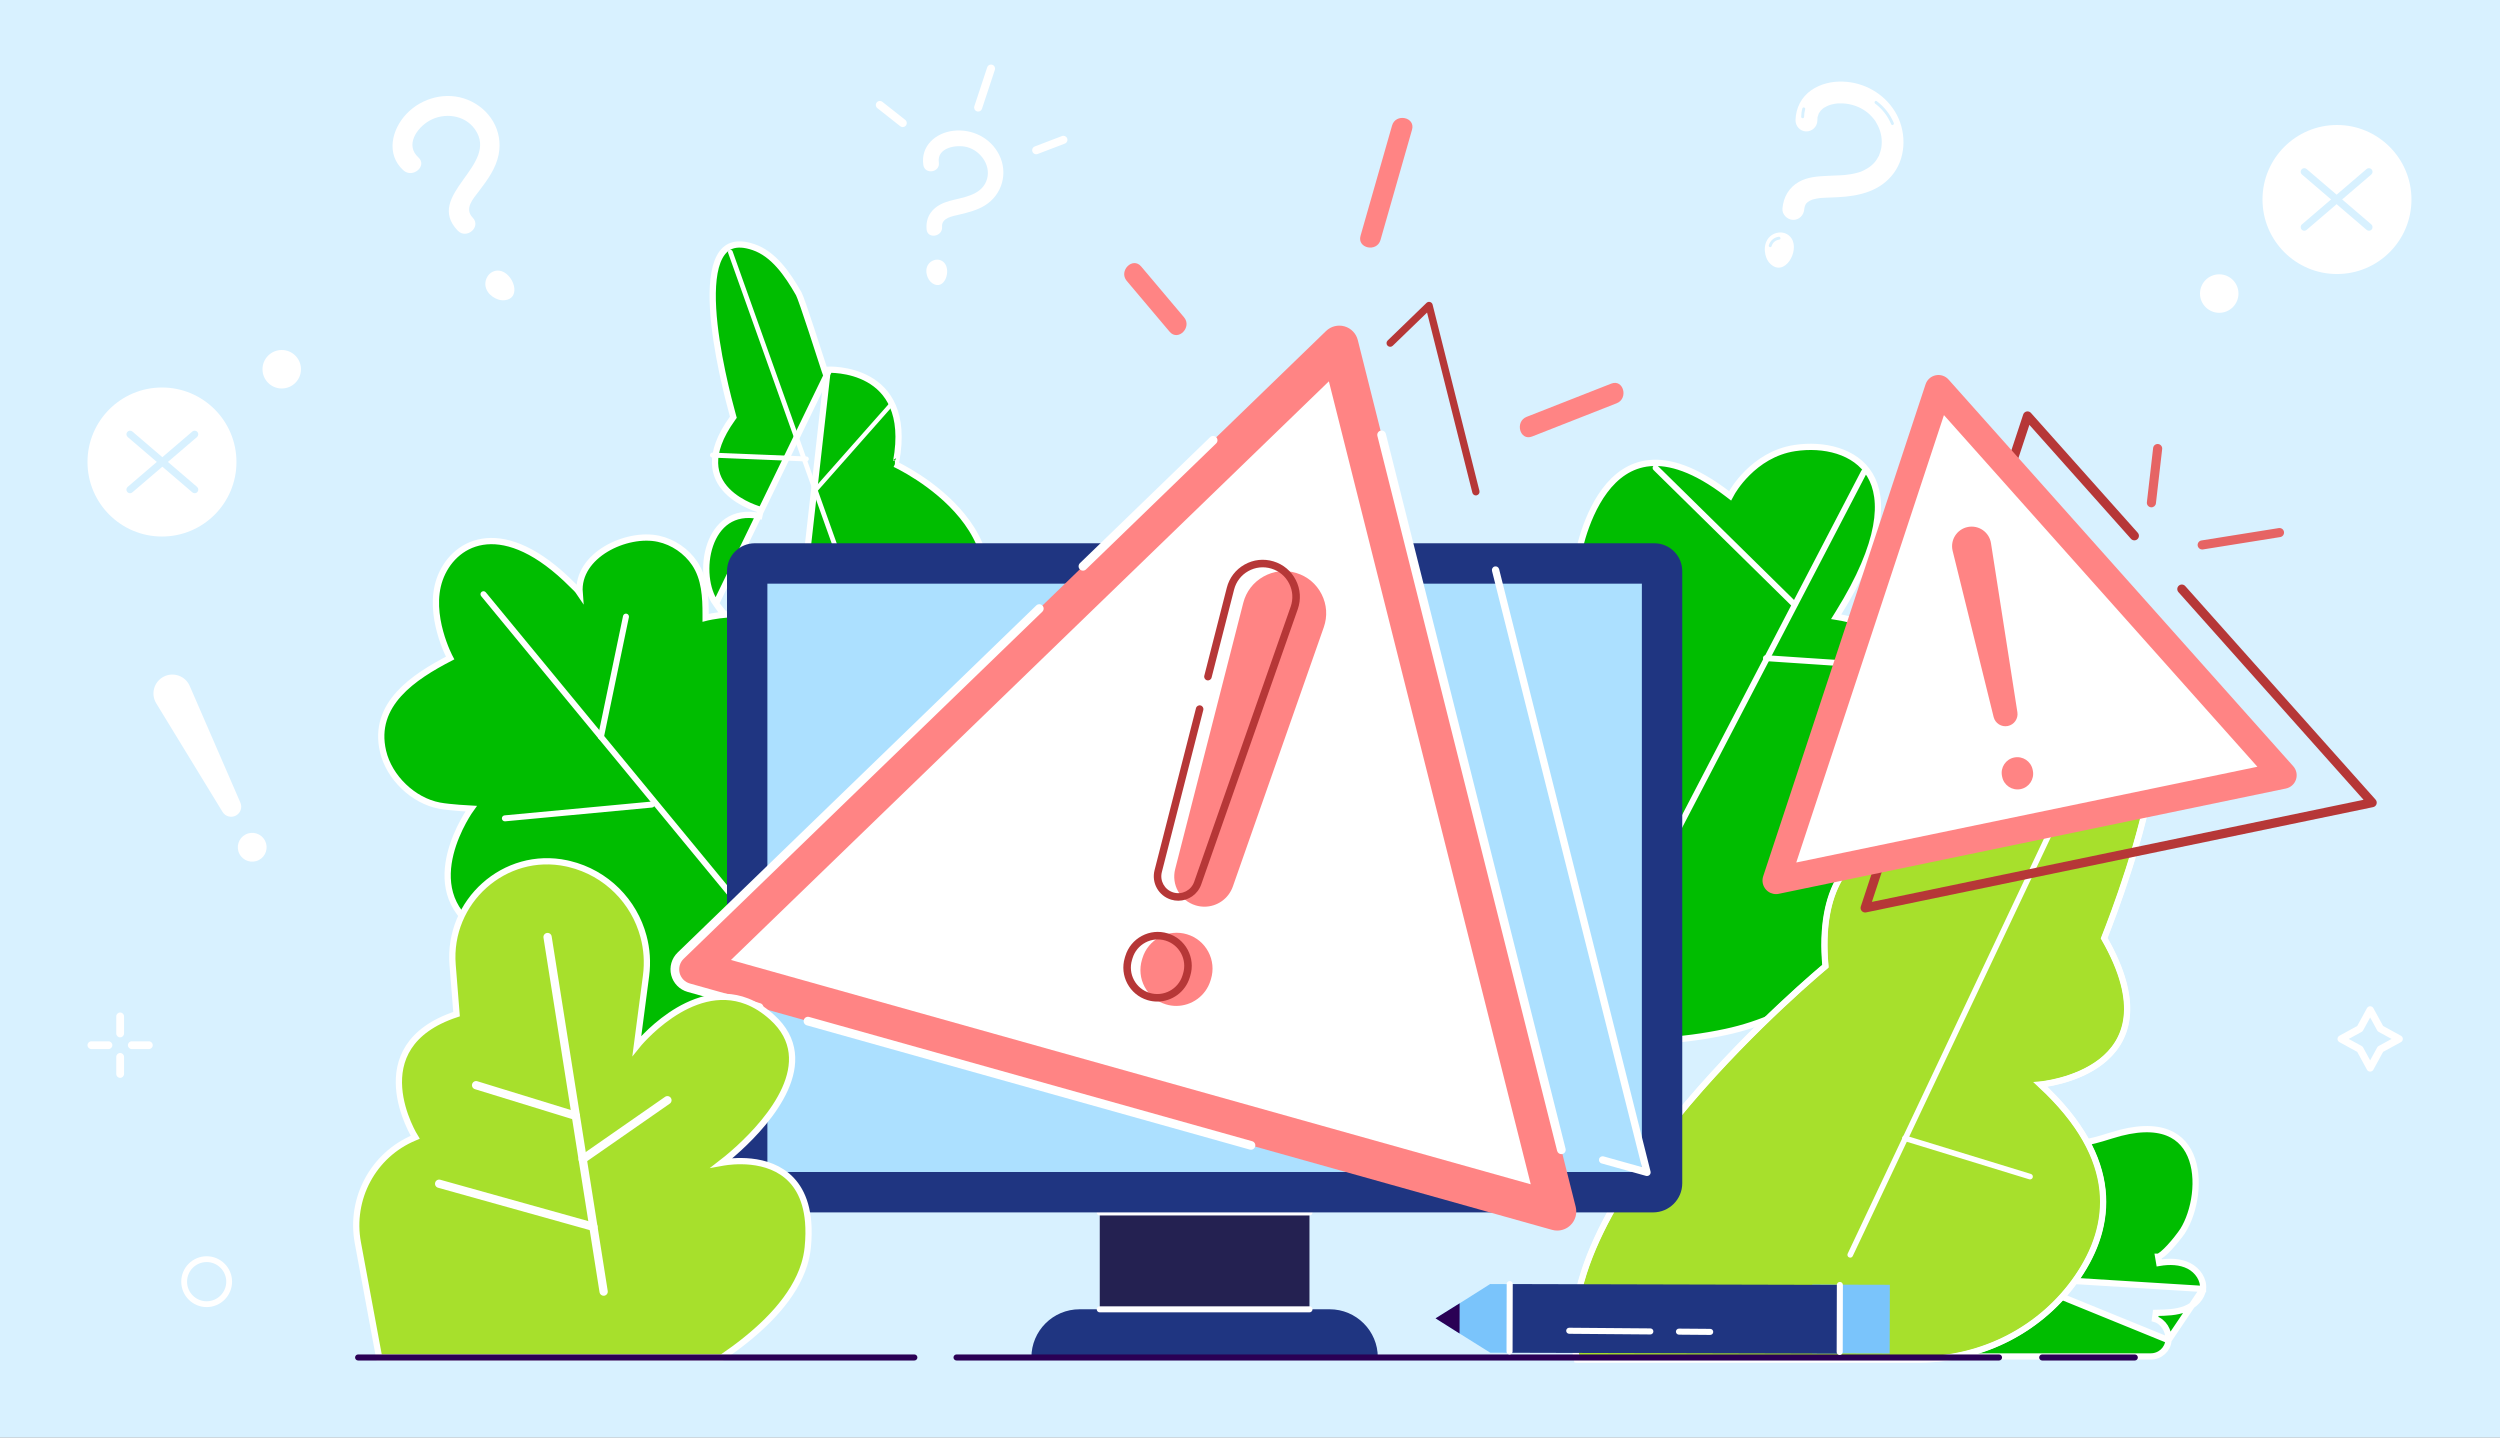
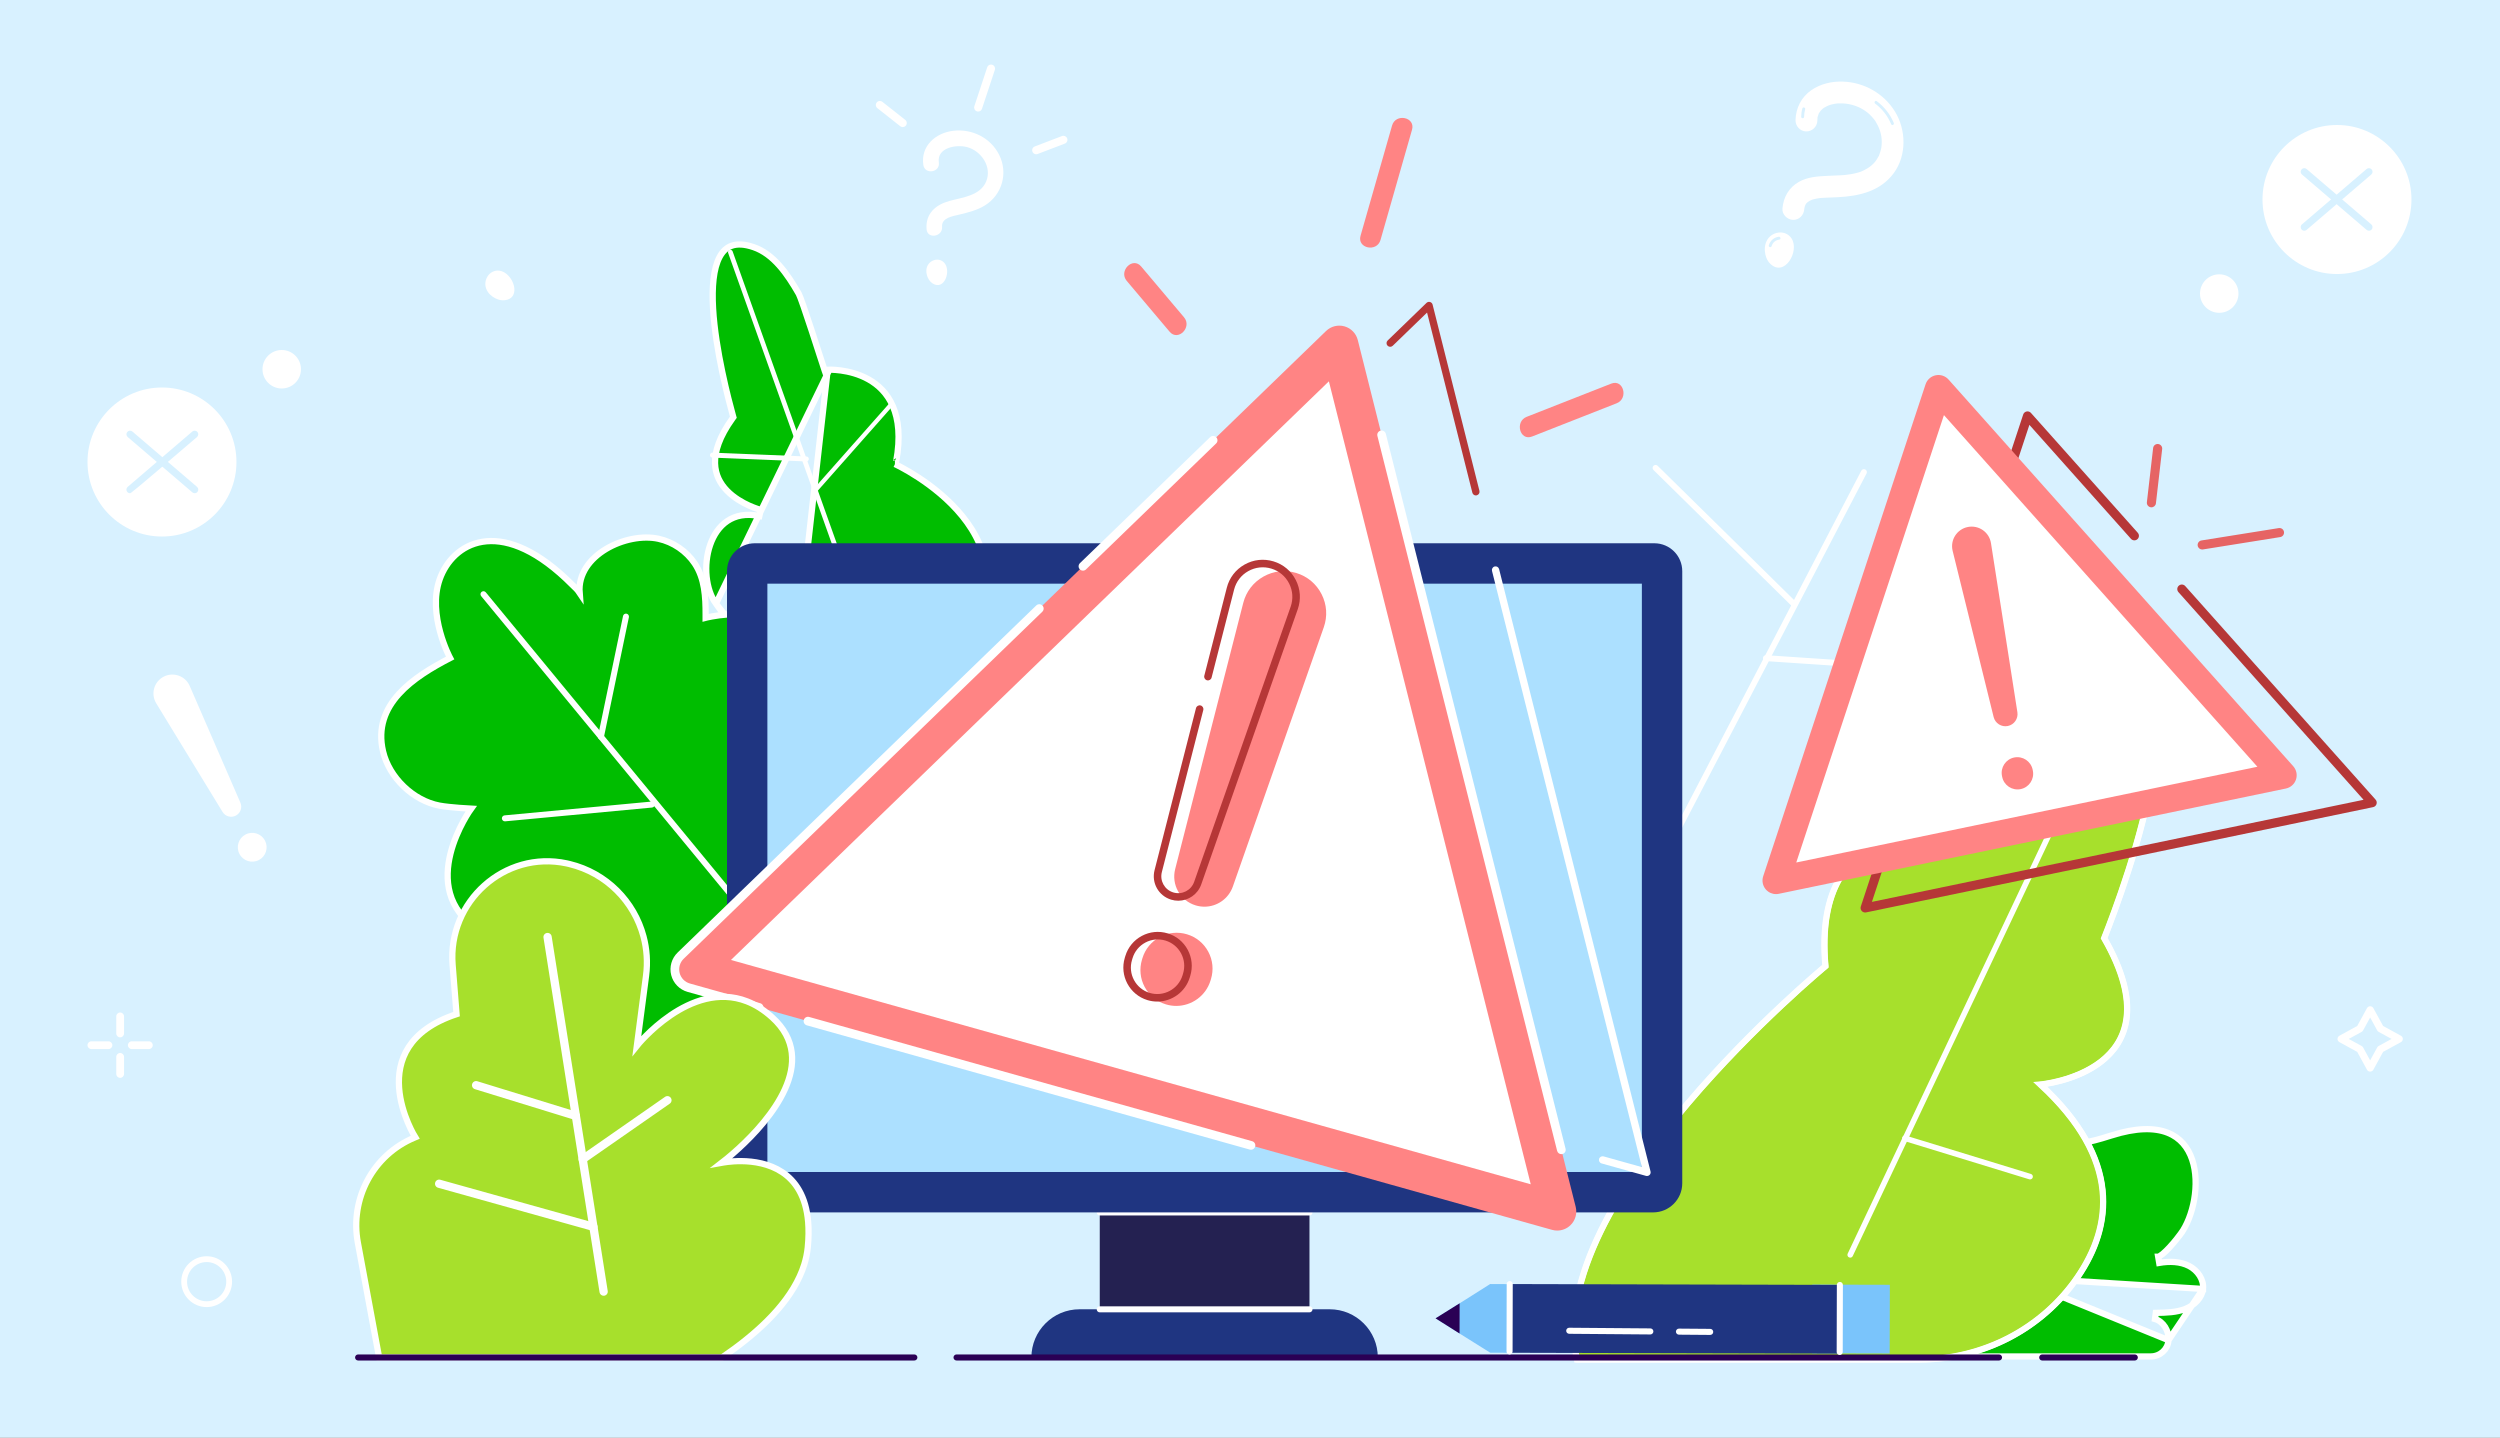
<svg xmlns="http://www.w3.org/2000/svg" width="400" height="230" viewBox="0 0 400 230" fill="none">
  <rect x="0" y="0" width="400" height="230" fill="#808080" stroke="none" />
  <g clip-path="url(#clip0_6015_34885)">
    <rect width="400" height="230" fill="#D8F1FF" />
-     <path d="M236.406 116.557L237.167 116.604L236.907 115.887L236.907 115.887L236.906 115.884L236.901 115.869L236.88 115.81C236.861 115.757 236.834 115.678 236.799 115.574C236.73 115.366 236.631 115.06 236.513 114.671C236.279 113.893 235.971 112.782 235.682 111.457C235.103 108.803 234.604 105.317 234.898 101.935C235.191 98.551 236.271 95.336 238.787 93.133C241.297 90.936 245.331 89.664 251.718 90.371L252.199 90.424L252.268 89.945L252.268 89.944L252.268 89.944L252.268 89.941L252.27 89.928L252.278 89.873C252.286 89.825 252.298 89.751 252.314 89.656C252.347 89.465 252.398 89.185 252.471 88.833C252.616 88.129 252.847 87.14 253.189 86.003C253.874 83.72 254.997 80.871 256.746 78.526C258.492 76.186 260.832 74.385 263.964 74.096C267.107 73.804 271.163 75.024 276.359 78.988L276.822 79.341L277.101 78.83L277.101 78.83L277.101 78.83L277.101 78.83L277.102 78.828L277.108 78.817C277.114 78.807 277.123 78.791 277.135 78.769C277.16 78.727 277.198 78.662 277.25 78.578C277.353 78.411 277.51 78.168 277.719 77.873C278.139 77.28 278.771 76.478 279.615 75.644C281.304 73.974 283.819 72.197 287.163 71.691C291.751 70.997 296.876 72.128 299.189 75.999C301.501 79.867 301.186 86.767 294.176 98.05L293.783 98.683L294.518 98.807L294.518 98.807L294.518 98.807L294.52 98.808L294.528 98.809L294.563 98.815C294.595 98.821 294.643 98.83 294.706 98.842C294.831 98.867 295.016 98.904 295.25 98.957C295.719 99.061 296.384 99.226 297.165 99.461C298.73 99.934 300.741 100.69 302.563 101.823C304.389 102.958 305.985 104.446 306.785 106.367C307.577 108.269 307.621 110.672 306.204 113.717C304.903 116.51 301.313 119.36 296.069 121.368L294.901 121.816L296.055 122.297L296.055 122.297L296.056 122.297L296.06 122.299L296.076 122.305C296.091 122.312 296.114 122.321 296.143 122.335C296.203 122.361 296.292 122.4 296.407 122.452C296.636 122.557 296.967 122.713 297.372 122.918C298.181 123.328 299.28 123.931 300.437 124.704C302.775 126.264 305.259 128.453 306.184 131.065L306.655 130.899L306.184 131.066C306.792 132.781 306.681 135.452 305.75 138.632C304.826 141.793 303.11 145.389 300.601 148.914C295.583 155.963 287.419 162.691 276.128 165.11C261.747 168.191 247.915 166.106 237.663 163.241C232.54 161.81 228.318 160.185 225.378 158.919C223.908 158.286 222.76 157.743 221.98 157.359C221.59 157.167 221.293 157.015 221.093 156.911C221.009 156.867 220.942 156.832 220.893 156.806C220.887 156.796 220.879 156.786 220.871 156.775C220.813 156.693 220.727 156.571 220.616 156.411C220.394 156.092 220.074 155.624 219.684 155.028C218.902 153.835 217.839 152.134 216.712 150.102C214.455 146.03 211.962 140.662 210.956 135.41C209.95 130.153 210.453 125.125 214.023 121.579C217.612 118.016 224.432 115.813 236.406 116.557Z" fill="#00BD00" stroke="white" />
    <path d="M268.479 132.988C268.433 132.979 268.386 132.964 268.341 132.941C268.109 132.82 268.019 132.534 268.14 132.301L297.805 75.318C297.926 75.085 298.212 74.995 298.445 75.116C298.678 75.237 298.767 75.523 298.647 75.756L268.981 132.739C268.884 132.927 268.678 133.022 268.479 132.988Z" fill="white" />
    <path d="M287.021 97.187C286.93 97.172 286.842 97.129 286.771 97.058L264.56 75.203C264.373 75.02 264.37 74.719 264.554 74.532C264.739 74.346 265.039 74.343 265.225 74.527L287.437 96.382C287.623 96.566 287.627 96.866 287.442 97.053C287.326 97.168 287.17 97.213 287.021 97.187Z" fill="white" />
    <path d="M282.467 105.769C282.231 105.728 282.058 105.514 282.075 105.271C282.093 105.01 282.319 104.812 282.581 104.829L313.558 106.927C313.819 106.944 314.017 107.17 314 107.432C313.982 107.693 313.757 107.891 313.495 107.874L282.517 105.776C282.5 105.774 282.482 105.773 282.467 105.769Z" fill="white" />
    <path d="M126.541 111.512L126.814 111.931L127.087 112.35C127.086 112.35 127.086 112.35 127.086 112.35C121.616 115.909 119.256 119.744 118.686 123.439C118.112 127.152 119.329 130.828 121.224 134.086C126.437 143.05 135.974 147.444 145.6 145.497C149.737 144.66 154.437 142.849 159.282 139.316L159.282 139.316C162.958 136.637 164.38 133.273 164.472 129.712C164.565 126.123 163.304 122.307 161.544 118.786C159.788 115.271 157.557 112.093 155.76 109.789C154.863 108.638 154.076 107.708 153.514 107.066C153.233 106.745 153.009 106.497 152.855 106.329C152.778 106.245 152.719 106.182 152.679 106.139L152.634 106.092L152.623 106.08L152.621 106.077L152.62 106.077L152.982 105.732L152.62 106.077L152.315 105.757L152.595 105.415C156.641 100.474 158.034 96.087 157.91 92.301C157.785 88.509 156.135 85.245 153.956 82.561C151.776 79.876 149.084 77.796 146.927 76.385C145.851 75.68 144.912 75.144 144.243 74.786C143.909 74.607 143.643 74.472 143.461 74.382C143.37 74.337 143.301 74.304 143.254 74.282L143.202 74.257L143.19 74.251L143.187 74.25L143.187 74.25L143.186 74.25C143.186 74.25 143.187 74.25 143.394 73.795C146.2 58.397 132.432 59.154 132.432 59.154L126.541 111.512ZM126.541 111.512C126.664 111.432 126.78 111.439 126.82 111.444C126.862 111.449 126.883 111.46 126.873 111.456C126.855 111.448 126.805 111.42 126.716 111.357C126.545 111.236 126.307 111.036 126.014 110.771C125.434 110.244 124.688 109.504 123.933 108.727C122.424 107.178 120.9 105.515 120.628 105.215L120.628 105.215C119.47 103.94 118.489 102.513 117.526 101.031C117.315 100.707 117.105 100.38 116.894 100.051C116.146 98.887 115.386 97.704 114.553 96.581L126.541 111.512ZM132.459 59.654L132.459 59.654L114.553 96.581C113.75 95.499 113.232 93.964 113.062 92.273C112.892 90.586 113.071 88.782 113.625 87.183C114.179 85.584 115.096 84.218 116.38 83.359C117.653 82.506 119.336 82.12 121.498 82.558L121.719 81.592C121.721 81.583 121.721 81.583 121.721 81.583L121.721 81.583L121.72 81.583L121.715 81.582L121.69 81.575C121.668 81.569 121.633 81.559 121.588 81.546C121.498 81.52 121.364 81.479 121.196 81.423C120.858 81.31 120.384 81.136 119.84 80.89C118.747 80.395 117.4 79.624 116.32 78.509C115.247 77.4 114.447 75.963 114.404 74.109C114.361 72.246 115.081 69.889 117.196 66.948L117.336 66.754L117.272 66.523C116.569 63.98 114.475 56.074 114.091 49.344C113.899 45.959 114.147 42.978 115.136 41.118C115.62 40.206 116.267 39.593 117.109 39.306C117.959 39.016 119.083 39.035 120.564 39.54L120.564 39.54C123.759 40.629 125.955 43.783 127.797 46.993C127.843 47.074 127.94 47.298 128.084 47.677C128.222 48.041 128.392 48.514 128.582 49.063C128.963 50.16 129.425 51.548 129.886 52.953C130.313 54.257 130.74 55.577 131.099 56.686C131.51 57.956 131.831 58.948 131.959 59.318L132.083 59.674L132.459 59.654ZM120.726 39.067L120.726 39.067L120.726 39.067Z" fill="#00BD00" stroke="white" />
    <path d="M135.844 93.969C135.686 93.969 135.54 93.873 135.486 93.719L116.502 40.466C116.433 40.272 116.537 40.058 116.736 39.99C116.934 39.922 117.151 40.024 117.22 40.22L136.204 93.472C136.273 93.667 136.169 93.881 135.97 93.949C135.929 93.962 135.886 93.969 135.844 93.969Z" fill="white" />
    <path d="M130.625 78.589C130.544 78.589 130.463 78.56 130.397 78.502C130.255 78.376 130.242 78.159 130.367 78.016L142.341 64.476C142.467 64.333 142.684 64.32 142.827 64.445C142.97 64.572 142.982 64.789 142.857 64.932L130.883 78.472C130.815 78.549 130.721 78.589 130.625 78.589Z" fill="white" />
    <path d="M129.015 73.83C129.009 73.83 129.003 73.83 128.999 73.83L113.971 73.216C113.752 73.207 113.582 73.023 113.59 72.803C113.599 72.584 113.786 72.416 114.003 72.422L129.031 73.036C129.25 73.044 129.42 73.229 129.41 73.448C129.402 73.662 129.226 73.83 129.015 73.83Z" fill="white" />
    <path d="M125.14 170.662C123.849 172.547 120.471 172.292 118.507 172.579C115.235 173.054 112.08 173.954 108.754 174.125C101.447 174.501 90.016 172.299 88.291 163.72C87.154 158.066 90.612 152.667 94.01 148.484C94.01 148.484 81.455 151.931 76.61 148.822C66.156 142.115 75.382 129.389 75.382 129.389C75.382 129.389 71.989 129.213 70.314 128.898C66.112 128.108 62.266 124.399 61.29 120.23C59.516 112.662 66.226 108.289 72.017 105.284C72.017 105.284 68.32 98.398 70.36 92.661C72.403 86.916 79.81 82.496 90.559 92.59C90.918 92.927 91.279 93.278 91.644 93.647C92.074 94.036 92.407 94.37 92.741 94.87C92.255 88.8 100.282 85.09 105.361 86.205C107.698 86.717 109.825 88.171 111.156 90.157C112.768 92.562 112.904 95.548 112.9 98.352C112.9 98.516 112.899 98.682 112.899 98.847C112.899 98.847 136.207 92.726 139.714 118.324C143.218 143.923 125.147 170.65 125.14 170.662Z" fill="#00BD00" stroke="white" stroke-miterlimit="10" />
    <path d="M126.079 154.699C125.941 154.699 125.803 154.639 125.708 154.524L76.985 95.38C76.816 95.176 76.845 94.873 77.05 94.704C77.254 94.534 77.558 94.564 77.726 94.769L126.449 153.912C126.618 154.117 126.589 154.419 126.384 154.589C126.295 154.664 126.187 154.699 126.079 154.699Z" fill="white" />
    <path d="M96.148 118.369C96.115 118.369 96.083 118.366 96.05 118.359C95.79 118.305 95.624 118.05 95.678 117.791L99.685 98.562C99.739 98.302 99.992 98.136 100.252 98.19C100.512 98.244 100.678 98.499 100.624 98.758L96.618 117.987C96.571 118.214 96.37 118.369 96.148 118.369Z" fill="white" />
    <path d="M80.78 131.414C80.535 131.414 80.326 131.227 80.303 130.979C80.278 130.715 80.472 130.481 80.736 130.457L104.237 128.252C104.5 128.229 104.734 128.421 104.759 128.685C104.783 128.949 104.589 129.183 104.326 129.208L80.825 131.413C80.809 131.413 80.794 131.414 80.78 131.414Z" fill="white" />
    <path d="M116.546 160.926C116.525 160.926 116.505 160.925 116.485 160.922C116.269 160.889 116.12 160.687 116.153 160.47L119.994 135.22C120.028 135.003 120.23 134.854 120.446 134.887C120.663 134.921 120.811 135.123 120.778 135.339L116.937 160.59C116.908 160.786 116.738 160.926 116.546 160.926Z" fill="white" />
    <path d="M206.904 216.079H178.573C177.13 216.079 175.961 215.767 175.961 215.382V193.984H209.516V215.382C209.516 215.767 208.346 216.079 206.904 216.079Z" fill="#242151" />
    <path d="M220.451 217.194H165.023C165.023 212.936 168.474 209.484 172.729 209.484H212.747C217.002 209.484 220.451 212.936 220.451 217.194Z" fill="#1F3581" />
    <path d="M209.517 209.978H175.961C175.693 209.978 175.477 209.76 175.477 209.493C175.477 209.226 175.694 209.008 175.961 209.008H209.517C209.785 209.008 210.002 209.226 210.002 209.493C210.002 209.76 209.784 209.978 209.517 209.978Z" fill="white" />
    <path d="M209.517 194.478H175.961C175.693 194.478 175.477 194.26 175.477 193.993C175.477 193.724 175.694 193.508 175.961 193.508H209.517C209.785 193.508 210.002 193.726 210.002 193.993C210.002 194.26 209.784 194.478 209.517 194.478Z" fill="white" />
    <path d="M33.065 209.134C30.823 209.134 29 207.31 29 205.067C29 202.824 30.823 201 33.065 201C35.307 201 37.13 202.824 37.13 205.067C37.13 207.31 35.307 209.134 33.065 209.134ZM33.065 201.93C31.335 201.93 29.929 203.338 29.929 205.067C29.929 206.796 31.337 208.204 33.065 208.204C34.795 208.204 36.201 206.796 36.201 205.067C36.201 203.338 34.794 201.93 33.065 201.93Z" fill="white" />
    <path d="M379.227 171.458C379.012 171.458 378.817 171.341 378.715 171.154L377.155 168.301L374.303 166.741C374.117 166.639 374 166.441 374 166.229C374 166.015 374.117 165.819 374.303 165.717L377.155 164.157L378.715 161.304C378.817 161.117 379.014 161 379.227 161C379.441 161 379.636 161.117 379.738 161.304L381.298 164.157L384.15 165.717C384.337 165.819 384.453 166.017 384.453 166.229C384.453 166.443 384.337 166.639 384.15 166.741L381.298 168.301L379.738 171.154C379.636 171.341 379.441 171.458 379.227 171.458ZM375.799 166.229L377.864 167.358C377.962 167.412 378.043 167.492 378.096 167.59L379.224 169.656L380.353 167.59C380.406 167.492 380.487 167.412 380.585 167.358L382.65 166.229L380.585 165.1C380.487 165.047 380.406 164.966 380.353 164.868L379.224 162.802L378.096 164.868C378.043 164.966 377.962 165.047 377.864 165.1L375.799 166.229Z" fill="white" />
    <path d="M19.224 165.979C18.88 165.979 18.602 165.701 18.602 165.357V162.622C18.602 162.278 18.88 162 19.224 162C19.568 162 19.846 162.278 19.846 162.622V165.357C19.846 165.701 19.568 165.979 19.224 165.979Z" fill="white" />
    <path d="M19.224 172.456C18.88 172.456 18.602 172.178 18.602 171.833V169.099C18.602 168.755 18.88 168.477 19.224 168.477C19.568 168.477 19.846 168.755 19.846 169.099V171.833C19.846 172.178 19.568 172.456 19.224 172.456Z" fill="white" />
    <path d="M23.82 167.854H21.087C20.743 167.854 20.465 167.576 20.465 167.232C20.465 166.888 20.743 166.609 21.087 166.609H23.82C24.164 166.609 24.442 166.888 24.442 167.232C24.442 167.576 24.164 167.854 23.82 167.854Z" fill="white" />
    <path d="M17.355 167.854H14.622C14.278 167.854 14 167.576 14 167.232C14 166.888 14.278 166.609 14.622 166.609H17.355C17.699 166.609 17.977 166.888 17.977 167.232C17.977 167.576 17.699 167.854 17.355 167.854Z" fill="white" />
    <path d="M373.917 43.844C380.498 43.844 385.833 38.507 385.833 31.922C385.833 25.338 380.498 20 373.917 20C367.335 20 362 25.338 362 31.922C362 38.507 367.335 43.844 373.917 43.844Z" fill="white" />
    <path d="M379.029 36.915C378.897 36.915 378.764 36.869 378.654 36.777L368.312 27.922C368.069 27.715 368.04 27.351 368.248 27.108C368.456 26.866 368.82 26.838 369.062 27.045L379.404 35.899C379.647 36.107 379.676 36.471 379.468 36.713C379.354 36.846 379.191 36.915 379.029 36.915Z" fill="#D8F1FF" />
    <path d="M368.687 36.916C368.524 36.916 368.362 36.848 368.248 36.714C368.04 36.471 368.069 36.107 368.312 35.9L378.654 27.045C378.897 26.837 379.26 26.866 379.468 27.109C379.676 27.351 379.647 27.715 379.404 27.923L369.062 36.777C368.954 36.87 368.82 36.916 368.687 36.916Z" fill="#D8F1FF" />
    <path d="M355.078 50.05C356.778 50.05 358.156 48.671 358.156 46.97C358.156 45.269 356.778 43.891 355.078 43.891C353.378 43.891 352 45.269 352 46.97C352 48.671 353.378 50.05 355.078 50.05Z" fill="white" />
    <path d="M25.917 85.844C32.498 85.844 37.834 80.507 37.834 73.922C37.834 67.338 32.498 62 25.917 62C19.335 62 14 67.338 14 73.922C14 80.507 19.335 85.844 25.917 85.844Z" fill="white" />
-     <path d="M20.804 78.916C20.641 78.916 20.479 78.848 20.365 78.714C20.158 78.471 20.186 78.107 20.429 77.9L30.771 69.045C31.014 68.837 31.377 68.866 31.585 69.109C31.793 69.351 31.764 69.715 31.522 69.923L21.179 78.777C21.071 78.87 20.937 78.916 20.804 78.916Z" fill="#D8F1FF" />
+     <path d="M20.804 78.916C20.641 78.916 20.479 78.848 20.365 78.714C20.158 78.471 20.186 78.107 20.429 77.9L30.771 69.045C31.014 68.837 31.377 68.866 31.585 69.109C31.793 69.351 31.764 69.715 31.522 69.923C21.071 78.87 20.937 78.916 20.804 78.916Z" fill="#D8F1FF" />
    <path d="M31.15 78.915C31.017 78.915 30.884 78.869 30.775 78.777L20.432 69.922C20.19 69.715 20.162 69.351 20.369 69.108C20.576 68.866 20.94 68.838 21.183 69.045L31.525 77.899C31.767 78.107 31.795 78.471 31.588 78.713C31.474 78.847 31.311 78.915 31.15 78.915Z" fill="#D8F1FF" />
    <path d="M45.078 62.159C46.778 62.159 48.156 60.78 48.156 59.079C48.156 57.379 46.778 56 45.078 56C43.378 56 42 57.379 42 59.079C42 60.78 43.378 62.159 45.078 62.159Z" fill="white" />
    <path d="M290.772 19.35C290.776 19.174 290.789 19.002 290.803 18.826C290.839 18.346 290.687 19.077 290.844 18.642C290.896 18.495 290.94 18.344 290.992 18.197C291.14 17.769 290.797 18.437 291.058 18.078C291.145 17.96 291.222 17.831 291.305 17.711C291.491 17.442 291.347 17.672 291.296 17.72C291.402 17.618 291.503 17.514 291.614 17.417C291.688 17.354 291.765 17.292 291.843 17.233C291.677 17.344 291.678 17.346 291.846 17.237C292.112 17.09 292.373 16.949 292.655 16.831C292.307 16.977 292.775 16.796 292.819 16.783C292.919 16.753 293.02 16.726 293.121 16.702C293.428 16.628 293.742 16.57 294.057 16.539C293.685 16.576 294.212 16.539 294.247 16.539C294.466 16.534 294.686 16.537 294.905 16.549C296.023 16.607 297.181 16.963 298.079 17.513C298.367 17.689 298.64 17.884 298.906 18.093C298.633 17.88 299.054 18.226 299.07 18.242C299.192 18.358 299.312 18.479 299.427 18.602C299.621 18.81 299.798 19.029 299.97 19.254C300.287 19.672 299.845 18.994 300.101 19.456C300.214 19.659 300.335 19.855 300.439 20.062C300.997 21.176 301.215 22.339 300.999 23.728C301.045 23.431 300.979 23.804 300.961 23.875C300.927 24.018 300.888 24.16 300.845 24.3C300.793 24.47 300.727 24.632 300.669 24.8C300.496 25.297 300.831 24.56 300.571 25.018C300.158 25.745 299.968 26.011 299.402 26.495C298.95 26.882 298.523 27.106 297.829 27.428C297.526 27.569 297.701 27.483 297.778 27.455C297.621 27.512 297.461 27.56 297.301 27.607C296.927 27.715 296.547 27.799 296.163 27.865C295.832 27.922 295.499 27.966 295.165 28.001C295.443 27.971 295.158 28.002 295.111 28.005C294.942 28.017 294.772 28.03 294.603 28.04C293.863 28.085 293.121 28.104 292.381 28.138C290.832 28.208 289.221 28.312 287.837 29.091C286.22 30 285.349 31.543 285.191 33.372C285.11 34.311 285.962 35.144 286.87 35.179C287.851 35.216 288.595 34.441 288.677 33.5C288.687 33.393 288.771 33.002 288.695 33.284C288.742 33.109 288.815 32.938 288.859 32.764C288.907 32.574 288.84 32.821 288.818 32.853C288.859 32.796 288.89 32.728 288.929 32.668C288.967 32.609 289.015 32.554 289.049 32.493C288.981 32.614 288.879 32.654 289.029 32.52C289.131 32.429 289.244 32.339 289.342 32.242C289.126 32.457 289.357 32.233 289.509 32.152C289.637 32.082 289.768 32.026 289.901 31.965C290.078 31.884 289.854 31.98 289.829 31.989C289.925 31.957 290.021 31.927 290.117 31.9C290.443 31.809 290.777 31.745 291.112 31.701C291.191 31.69 291.271 31.68 291.35 31.672C291.315 31.675 291.099 31.693 291.309 31.68C291.509 31.667 291.708 31.654 291.908 31.644C292.65 31.605 293.392 31.586 294.134 31.548C297.531 31.372 300.905 30.572 303.025 27.668C305.084 24.847 304.995 20.765 303.193 17.846C301.407 14.948 298.257 13.168 294.856 13.056C293.084 12.996 291.268 13.415 289.803 14.434C288.213 15.542 287.33 17.289 287.284 19.221C287.261 20.163 288.011 20.993 288.962 21.029C289.898 21.064 290.748 20.295 290.772 19.35Z" fill="white" />
    <path d="M300.024 16.576C301.173 17.439 302.036 18.559 302.594 19.884C302.709 20.16 303.121 19.944 303.006 19.669C302.417 18.27 301.489 17.095 300.277 16.185C300.038 16.005 299.786 16.396 300.024 16.576Z" fill="#D8F1FF" />
    <path d="M288.654 18.699C288.661 18.286 288.712 17.884 288.825 17.487C288.907 17.2 288.464 17.058 288.382 17.347C288.256 17.783 288.196 18.23 288.188 18.683C288.185 18.981 288.65 18.999 288.654 18.699Z" fill="#D8F1FF" />
    <path d="M282.481 39.03C282.381 39.39 282.345 39.784 282.38 40.195C282.442 40.916 282.697 41.666 283.226 42.187C285.502 44.427 287.967 40.218 286.657 38.164C286.201 37.449 285.388 37.115 284.609 37.207C283.504 37.336 282.755 38.056 282.481 39.03Z" fill="white" />
    <path d="M284.595 37.879C283.82 37.989 283.238 38.501 283.011 39.248C282.924 39.534 283.366 39.675 283.454 39.388C283.637 38.788 284.08 38.42 284.699 38.333C284.995 38.29 284.891 37.836 284.595 37.879Z" fill="#D8F1FF" />
-     <path d="M66.933 25.175C64.815 23.247 66.635 20.506 68.678 19.327C71.046 17.959 74.342 18.354 75.983 20.677C80.037 26.42 67.778 31.201 73.236 36.899C74.644 38.37 77.048 36.303 75.636 34.829C74.226 33.356 75.711 31.804 76.684 30.516C78.026 28.741 79.343 26.954 79.783 24.725C80.531 20.922 78.357 17.394 74.825 15.963C71.455 14.596 67.494 15.621 65.025 18.233C62.665 20.73 61.724 24.686 64.535 27.246C66.026 28.605 68.438 26.546 66.933 25.175Z" fill="white" />
    <path d="M78.076 46.733C78.269 47.012 78.525 47.265 78.834 47.478C79.375 47.852 80.048 48.107 80.72 48.038C83.606 47.737 82.085 43.576 79.888 43.305C79.123 43.211 78.419 43.589 78.032 44.187C77.481 45.036 77.551 45.979 78.076 46.733Z" fill="white" />
    <path d="M37.728 130.5C36.977 130.891 36.052 130.632 35.609 129.91L24.998 112.535C24.083 111.039 24.629 109.08 26.185 108.271C27.741 107.463 29.656 108.143 30.355 109.752L38.464 128.427C38.801 129.204 38.479 130.109 37.728 130.5Z" fill="white" />
    <path d="M42.399 134.499C42.986 135.629 42.546 137.02 41.417 137.607C40.288 138.194 38.897 137.754 38.31 136.624C37.723 135.494 38.163 134.102 39.292 133.516C40.421 132.929 41.813 133.369 42.399 134.499Z" fill="white" />
    <path d="M150.215 25.992C149.864 23.623 153.008 23.073 154.737 23.538C157.019 24.15 158.757 26.719 157.785 29.042C156.824 31.341 153.957 31.578 151.875 32.162C149.638 32.79 148.054 34.224 148.253 36.687C148.383 38.297 150.863 37.892 150.732 36.285C150.616 34.84 152.438 34.592 153.495 34.334C154.907 33.991 156.331 33.645 157.579 32.873C160.345 31.158 161.331 27.691 159.863 24.768C158.495 22.043 155.528 20.572 152.529 20.925C149.685 21.26 147.286 23.369 147.734 26.394C147.971 27.992 150.452 27.595 150.215 25.992Z" fill="white" />
    <path d="M148.218 43.208C148.198 43.476 148.229 43.759 148.311 44.046C148.457 44.547 148.743 45.04 149.191 45.334C151.115 46.595 152.261 43.274 151.047 42.007C150.624 41.566 150.002 41.446 149.465 41.62C148.702 41.866 148.274 42.481 148.218 43.208Z" fill="white" />
    <path d="M144.365 20.327C144.249 20.314 144.135 20.271 144.036 20.192L140.379 17.305C140.099 17.085 140.051 16.678 140.272 16.398C140.493 16.118 140.899 16.07 141.179 16.291L144.837 19.179C145.117 19.399 145.165 19.805 144.943 20.086C144.8 20.267 144.58 20.351 144.365 20.327Z" fill="white" />
    <path d="M165.276 23.647C165.347 23.553 165.443 23.477 165.561 23.433L169.914 21.769C170.247 21.642 170.621 21.809 170.747 22.142C170.875 22.475 170.707 22.849 170.375 22.976L166.021 24.639C165.689 24.767 165.315 24.599 165.188 24.266C165.105 24.052 165.146 23.819 165.276 23.647Z" fill="white" />
    <path d="M156.437 17.845C156.392 17.84 156.347 17.831 156.303 17.816C155.965 17.704 155.781 17.339 155.893 17L157.952 10.775C158.064 10.437 158.428 10.253 158.767 10.365C159.105 10.477 159.289 10.842 159.177 11.18L157.118 17.406C157.022 17.7 156.733 17.877 156.437 17.845Z" fill="white" />
    <path d="M352.481 206.23L352.481 206.229C352.648 204.771 351.644 203.268 350.234 202.547C348.827 201.828 347.126 201.781 345.472 202.062C345.472 202.062 345.472 202.062 345.472 202.062L345.305 201.076C345.305 201.076 345.306 201.076 345.307 201.076C345.431 201.054 345.681 200.924 346.047 200.621C346.392 200.337 346.775 199.957 347.154 199.546C347.911 198.724 348.615 197.819 348.915 197.412L349.318 197.708L348.915 197.412C349.891 196.089 350.685 194.104 351.064 191.938C351.442 189.773 351.395 187.478 350.741 185.534C350.091 183.603 348.848 182.031 346.817 181.234C344.769 180.431 341.841 180.385 337.769 181.69C335.641 182.371 334.313 182.688 333.507 182.795C333.454 182.802 333.404 182.808 333.354 182.814L333.268 182.985L332.96 182.841C332.871 182.842 332.79 182.839 332.715 182.832C332.712 182.838 332.708 182.843 332.705 182.849C332.577 183.082 332.479 183.491 332.369 184.051C332.354 184.127 332.339 184.205 332.324 184.285C332.233 184.754 332.132 185.279 331.986 185.742C331.82 186.268 331.559 186.845 331.067 187.163C330.401 187.593 329.94 188.202 329.612 188.96C329.563 189.074 329.523 189.213 329.476 189.392C329.47 189.415 329.464 189.439 329.457 189.463C329.418 189.616 329.372 189.794 329.313 189.964C329.175 190.361 328.925 190.839 328.348 191.053C327.849 191.238 327.255 191.231 326.768 191.223C326.746 191.223 326.725 191.222 326.703 191.222C326.198 191.214 325.782 191.207 325.441 191.294L325.441 191.294C324.722 191.479 323.996 191.839 323.429 192.251C322.611 192.847 322.284 193.651 322.357 194.686C322.385 195.097 322.503 195.553 322.666 196.061C322.743 196.301 322.828 196.546 322.916 196.799L322.928 196.835C323.02 197.098 323.114 197.37 323.201 197.643C323.539 198.71 323.812 199.94 323.28 201.064C322.788 202.105 322.439 203.215 322.233 204.351L352.481 206.23ZM352.481 206.23C352.323 207.64 351.122 208.843 349.676 209.418C348.225 209.993 346.609 210.032 344.927 210.06L344.796 211.041C346.134 211.428 347.057 212.937 346.961 214.414L346.96 214.43V214.434M352.481 206.23L346.96 214.434M346.96 214.434C346.96 214.437 346.96 214.44 346.959 214.444C346.959 214.447 346.959 214.451 346.959 214.456C346.849 215.906 345.611 217.029 344.137 217.029H313.937C313.664 216.811 313.594 216.632 313.584 216.499C313.57 216.325 313.644 216.077 313.901 215.729C314.422 215.024 315.45 214.222 316.676 213.294C316.749 213.239 316.821 213.184 316.895 213.128C318.032 212.268 319.281 211.324 320.253 210.326C321.276 209.275 322.096 208.062 322.054 206.721C322.031 205.949 322.087 205.158 322.233 204.351L346.96 214.434Z" fill="#00BD00" stroke="white" />
    <path d="M307.14 217.527H252.313C246.647 192.072 292.071 154.591 292.071 154.591C289.81 129.213 312.217 134.022 312.217 134.022C310.932 133.748 319.907 116.663 320.962 115.256C324.451 110.613 328.674 105.892 334.399 104.925C355.268 101.406 339.736 142.336 336.668 150.111C348.958 171.544 326.475 173.522 326.475 173.522C339.483 185.539 337.957 196.232 332.429 204.32C326.74 212.645 317.222 217.527 307.14 217.527Z" fill="#A7E02C" stroke="white" stroke-miterlimit="10" />
    <path d="M307.144 217.979H252.317C252.107 217.979 251.925 217.832 251.88 217.627C250.565 211.718 251.863 204.698 255.737 196.76C258.816 190.449 263.524 183.541 269.73 176.225C279.552 164.647 290.104 155.663 291.61 154.399C290.941 146.421 292.637 140.577 296.653 137.023C301.914 132.366 309.436 133.118 311.677 133.47C311.82 132.58 312.573 130.373 315.563 124.368C317.581 120.314 320.033 115.756 320.609 114.988C324.095 110.351 328.45 105.478 334.33 104.485C338.265 103.821 341.219 104.666 343.104 106.995C346.165 110.775 346.368 118.411 343.707 129.689C341.787 137.83 338.821 145.88 337.17 150.078C340.976 156.79 341.792 162.327 339.595 166.535C336.796 171.899 330.008 173.449 327.478 173.847C333.108 179.246 336.262 184.794 336.855 190.349C337.363 195.115 336 199.901 332.805 204.575C327.068 212.968 317.476 217.979 307.144 217.979ZM252.681 217.081H307.144C317.179 217.081 326.496 212.217 332.066 204.068C338.954 193.992 336.972 183.827 326.177 173.854C326.046 173.734 326 173.547 326.056 173.379C326.113 173.21 326.265 173.092 326.442 173.075C326.534 173.066 335.635 172.192 338.804 166.113C340.867 162.154 340.021 156.847 336.288 150.335C336.221 150.216 336.21 150.073 336.26 149.947C339.371 142.063 349.006 115.707 342.409 107.561C340.741 105.502 338.075 104.764 334.482 105.369C328.914 106.309 324.707 111.032 321.329 115.526C320.857 116.157 318.575 120.345 316.452 124.601C313.583 130.351 312.564 133.061 312.547 133.708C312.649 133.811 312.699 133.963 312.666 134.116C312.616 134.352 312.387 134.504 312.151 134.464C312.146 134.463 312.139 134.463 312.133 134.461C312.042 134.442 303.017 132.587 297.247 137.697C293.421 141.087 291.834 146.758 292.529 154.551C292.542 154.699 292.482 154.844 292.367 154.937C292.253 155.03 280.911 164.434 270.411 176.813C264.255 184.072 259.59 190.915 256.545 197.156C252.836 204.749 251.538 211.448 252.681 217.081Z" fill="white" />
    <path d="M296.035 201.224C295.971 201.224 295.905 201.21 295.843 201.181C295.619 201.074 295.523 200.807 295.63 200.582L340.575 105.554C340.68 105.33 340.949 105.234 341.173 105.34C341.397 105.447 341.493 105.715 341.386 105.939L296.441 200.967C296.365 201.129 296.203 201.224 296.035 201.224Z" fill="white" />
    <path d="M324.808 188.709C324.765 188.709 324.721 188.702 324.677 188.69L304.654 182.552C304.416 182.48 304.283 182.228 304.356 181.99C304.428 181.752 304.68 181.619 304.918 181.692L324.941 187.83C325.179 187.902 325.312 188.154 325.239 188.392C325.179 188.585 325.001 188.709 324.808 188.709Z" fill="white" />
    <path d="M265.933 91.392V190.754H119.551V91.392C119.551 90.711 120.105 90.156 120.786 90.156H264.696C265.377 90.156 265.933 90.711 265.933 91.392Z" fill="#ACE0FF" />
    <path d="M225.865 86.922H120.785C118.319 86.922 116.32 88.921 116.32 91.389V189.318C116.32 191.895 118.408 193.984 120.984 193.984H264.497C267.073 193.984 269.161 191.895 269.161 189.318V91.39C269.161 88.923 267.163 86.923 264.694 86.923H225.865V86.922ZM262.699 187.52H122.781V93.385H262.699V187.52Z" fill="#1F3581" />
    <path d="M236.142 79.271C235.881 79.271 235.642 79.093 235.575 78.827L228.33 50.009L222.837 55.324C222.604 55.55 222.234 55.542 222.008 55.311C221.783 55.078 221.79 54.707 222.022 54.482L228.242 48.462C228.393 48.317 228.61 48.261 228.81 48.32C229.011 48.377 229.166 48.538 229.217 48.739L236.71 78.539C236.789 78.853 236.598 79.171 236.284 79.25C236.238 79.265 236.19 79.271 236.142 79.271Z" fill="#B63737" />
    <path d="M263.519 188.165C263.467 188.165 263.413 188.157 263.361 188.142L256.258 186.15C255.946 186.063 255.766 185.739 255.852 185.429C255.941 185.116 256.264 184.936 256.573 185.022L262.704 186.741L238.721 91.346C238.642 91.032 238.833 90.714 239.146 90.635C239.46 90.556 239.778 90.747 239.857 91.061L264.087 187.436C264.138 187.639 264.076 187.852 263.927 187.999C263.817 188.106 263.67 188.165 263.519 188.165Z" fill="white" />
    <path d="M111.02 155.091L214.289 55.148L249.156 193.837L111.02 155.091Z" fill="white" />
    <path d="M249.157 196.89C248.882 196.89 248.606 196.853 248.334 196.777L110.197 158.031C109.146 157.737 108.333 156.902 108.066 155.843C107.798 154.784 108.116 153.664 108.902 152.904L212.171 52.959C212.953 52.202 214.079 51.92 215.125 52.219C216.172 52.517 216.979 53.351 217.245 54.407L252.112 193.095C252.377 194.15 252.062 195.265 251.282 196.023C250.706 196.589 249.94 196.89 249.157 196.89ZM116.954 153.595L244.92 189.488L212.62 61.011L116.954 153.595Z" fill="#FF8484" />
    <path d="M249.815 184.664C249.503 184.664 249.22 184.454 249.14 184.137L220.383 69.749C220.289 69.376 220.516 68.998 220.889 68.904C221.261 68.811 221.64 69.037 221.734 69.41L250.491 183.798C250.586 184.171 250.359 184.549 249.985 184.643C249.929 184.657 249.872 184.664 249.815 184.664ZM200.159 183.961C200.096 183.961 200.033 183.952 199.97 183.935L129.088 164.054C128.717 163.949 128.501 163.566 128.605 163.195C128.71 162.825 129.094 162.608 129.464 162.713L200.347 182.594C200.717 182.699 200.933 183.083 200.829 183.453C200.742 183.759 200.462 183.961 200.159 183.961ZM121.456 161.887C121.394 161.887 121.331 161.878 121.268 161.862L110.01 158.704C108.723 158.343 107.718 157.314 107.391 156.016C107.063 154.72 107.457 153.337 108.418 152.406L165.803 96.871C166.079 96.603 166.521 96.611 166.788 96.887C167.056 97.163 167.048 97.606 166.772 97.873L109.386 153.407C108.782 153.991 108.535 154.86 108.741 155.674C108.947 156.488 109.577 157.135 110.384 157.362L121.643 160.519C122.013 160.623 122.23 161.007 122.125 161.378C122.04 161.685 121.761 161.887 121.456 161.887ZM173.272 91.305C173.09 91.305 172.907 91.233 172.772 91.092C172.504 90.816 172.512 90.374 172.788 90.107L193.616 69.949C193.892 69.682 194.332 69.689 194.601 69.966C194.868 70.242 194.861 70.684 194.584 70.951L173.757 91.109C173.621 91.24 173.446 91.305 173.272 91.305Z" fill="white" />
    <path d="M189.441 50.763C187.156 48.054 184.87 45.346 182.586 42.637C181.231 41.03 178.933 43.348 180.28 44.944C182.565 47.654 184.851 50.361 187.135 53.07C188.49 54.679 190.788 52.359 189.441 50.763Z" fill="#FF8484" />
    <path d="M220.88 38.398C222.561 32.518 224.243 26.637 225.924 20.757C226.504 18.733 223.306 18.074 222.731 20.083C221.78 23.411 220.608 27.504 217.687 37.724C217.108 39.746 220.305 40.407 220.88 38.398Z" fill="#FF8484" />
    <path d="M245.133 69.841C249.645 68.068 254.156 66.297 258.667 64.524C260.599 63.766 259.758 60.608 257.8 61.378C253.288 63.15 248.777 64.922 244.266 66.694C242.333 67.453 243.175 70.61 245.133 69.841Z" fill="#FF8484" />
    <path d="M191.802 143.227C190.206 142.743 189.273 141.088 189.687 139.472L200.58 96.885C201.289 94.112 204.167 92.49 206.905 93.319C209.644 94.147 211.139 97.094 210.191 99.796L195.642 141.276C195.091 142.85 193.398 143.71 191.802 143.227ZM187.036 159.067C184.912 158.423 183.71 156.178 184.353 154.051L184.423 153.818C185.067 151.693 187.31 150.491 189.436 151.135C191.56 151.778 192.762 154.023 192.119 156.15L192.049 156.383C191.405 158.508 189.162 159.71 187.036 159.067Z" fill="#FF8484" />
    <path d="M188.199 160.946C187.649 160.946 187.093 160.867 186.542 160.699C185.076 160.256 183.871 159.267 183.15 157.917C182.428 156.567 182.274 155.015 182.717 153.55L182.787 153.317C183.231 151.85 184.219 150.645 185.568 149.922C186.918 149.2 188.469 149.046 189.933 149.491C191.398 149.934 192.602 150.923 193.325 152.273C194.048 153.623 194.201 155.175 193.758 156.64L193.686 156.875C192.938 159.346 190.657 160.946 188.199 160.946ZM188.269 152.667C187.894 152.667 187.522 152.76 187.182 152.942C186.639 153.233 186.24 153.719 186.062 154.309L185.992 154.542C185.813 155.133 185.876 155.757 186.165 156.303C186.457 156.846 186.942 157.245 187.531 157.423C188.75 157.79 190.041 157.1 190.41 155.881L190.481 155.647C190.66 155.057 190.598 154.433 190.307 153.889C190.015 153.345 189.53 152.947 188.941 152.769C188.72 152.7 188.493 152.667 188.269 152.667ZM192.713 145.07C192.247 145.07 191.774 145.003 191.307 144.861C188.827 144.11 187.388 141.554 188.03 139.044L198.923 96.457C199.383 94.659 200.526 93.167 202.143 92.256C203.76 91.345 205.627 91.138 207.402 91.676C209.177 92.214 210.618 93.422 211.457 95.077C212.297 96.732 212.421 98.608 211.806 100.359L197.257 141.84C196.561 143.821 194.71 145.07 192.713 145.07ZM192.298 141.583C193.019 141.801 193.779 141.414 194.028 140.703L208.577 99.223C208.879 98.361 208.817 97.438 208.405 96.624C207.992 95.81 207.284 95.216 206.411 94.951C205.536 94.687 204.618 94.789 203.822 95.237C203.027 95.685 202.464 96.419 202.239 97.304L191.346 139.891C191.157 140.621 191.577 141.365 192.298 141.583Z" fill="#FF8484" />
    <path d="M185.163 160.251C184.643 160.251 184.115 160.176 183.592 160.018C180.726 159.15 179.1 156.111 179.968 153.244L180.053 152.963C180.474 151.574 181.408 150.431 182.688 149.747C183.967 149.062 185.436 148.917 186.824 149.338C188.213 149.759 189.355 150.694 190.038 151.974C190.723 153.254 190.868 154.724 190.447 156.113L190.362 156.393C189.653 158.737 187.493 160.251 185.163 160.251ZM183.94 158.864C186.17 159.54 188.533 158.274 189.208 156.042L189.293 155.762C189.62 154.68 189.507 153.538 188.975 152.542C188.442 151.546 187.554 150.818 186.475 150.491C185.394 150.164 184.252 150.278 183.256 150.809C182.261 151.342 181.534 152.231 181.207 153.311L181.122 153.592C180.445 155.823 181.711 158.189 183.94 158.864ZM188.522 144.115C188.144 144.115 187.762 144.06 187.383 143.945C185.375 143.337 184.209 141.267 184.728 139.233L191.359 113.306C191.441 112.984 191.77 112.788 192.092 112.872C192.415 112.954 192.609 113.282 192.527 113.605L185.896 139.532C185.536 140.939 186.342 142.37 187.73 142.791C189.119 143.212 190.583 142.468 191.064 141.099L206.505 97.073C206.937 95.843 206.85 94.525 206.261 93.364C205.671 92.202 204.659 91.353 203.412 90.975C202.166 90.598 200.854 90.743 199.718 91.382C198.583 92.021 197.78 93.069 197.456 94.333L193.855 108.412C193.773 108.735 193.445 108.929 193.122 108.847C192.8 108.764 192.606 108.436 192.688 108.113L196.289 94.034C196.693 92.45 197.701 91.135 199.126 90.332C200.551 89.528 202.197 89.348 203.762 89.821C205.326 90.294 206.595 91.359 207.335 92.817C208.076 94.276 208.185 95.928 207.643 97.472L192.201 141.499C191.639 143.104 190.14 144.115 188.522 144.115Z" fill="#B63737" />
    <path d="M298.421 145.999C298.215 145.999 298.017 145.912 297.876 145.755C297.703 145.561 297.646 145.288 297.729 145.041L323.711 66.322C323.791 66.074 323.999 65.889 324.255 65.836C324.511 65.782 324.774 65.87 324.947 66.064L342.043 85.243C342.311 85.544 342.285 86.004 341.985 86.272C341.685 86.54 341.224 86.515 340.956 86.214L324.701 67.978L299.507 144.3L378.168 127.967L348.549 94.74C348.281 94.439 348.307 93.979 348.608 93.711C348.908 93.443 349.368 93.469 349.636 93.769L380.094 127.94C380.268 128.134 380.324 128.407 380.242 128.654C380.161 128.902 379.954 129.087 379.698 129.141L298.567 145.987C298.518 145.994 298.469 145.999 298.421 145.999Z" fill="#B63737" />
    <path d="M310.146 62.172L337.722 93.108L365.295 124.044L324.731 132.467L284.164 140.891L297.155 101.532L310.146 62.172Z" fill="white" />
    <path d="M284.168 143.056C283.556 143.056 282.966 142.796 282.55 142.331C282.035 141.752 281.867 140.943 282.109 140.207L308.091 61.489C308.335 60.753 308.951 60.202 309.708 60.046C310.467 59.888 311.252 60.147 311.767 60.726L366.918 122.596C367.433 123.175 367.601 123.984 367.359 124.72C367.115 125.455 366.499 126.006 365.742 126.163L284.609 143.009C284.461 143.042 284.313 143.056 284.168 143.056ZM311.03 66.415L287.402 138L361.183 122.681L311.03 66.415Z" fill="#FF8484" />
    <path d="M321.248 116.162C320.23 116.366 319.23 115.732 318.982 114.724L312.424 88.141C311.997 86.409 313.099 84.671 314.847 84.32C316.595 83.968 318.283 85.145 318.557 86.907L322.783 113.961C322.943 114.985 322.266 115.955 321.248 116.162ZM323.295 126.259C321.938 126.532 320.62 125.653 320.347 124.297L320.317 124.148C320.044 122.791 320.923 121.471 322.278 121.198C323.635 120.925 324.953 121.805 325.226 123.16L325.256 123.309C325.529 124.665 324.651 125.986 323.295 126.259Z" fill="#FF8484" />
    <path d="M344.226 81.172C344.198 81.172 344.169 81.171 344.141 81.167C343.741 81.121 343.455 80.76 343.501 80.36L344.5 71.685C344.547 71.284 344.904 70.998 345.307 71.044C345.707 71.09 345.994 71.451 345.948 71.851L344.948 80.526C344.906 80.897 344.591 81.172 344.226 81.172Z" fill="#E66464" />
    <path d="M352.35 87.922C351.998 87.922 351.689 87.666 351.63 87.307C351.567 86.911 351.838 86.536 352.235 86.472L364.602 84.494C365.001 84.43 365.373 84.701 365.437 85.098C365.5 85.495 365.229 85.87 364.833 85.933L352.465 87.912C352.427 87.919 352.388 87.922 352.35 87.922Z" fill="#E66464" />
    <path d="M319.844 217.681H153.043C152.775 217.681 152.559 217.463 152.559 217.196C152.559 216.929 152.777 216.711 153.043 216.711H319.844C320.113 216.711 320.329 216.929 320.329 217.196C320.329 217.463 320.113 217.681 319.844 217.681Z" fill="#2A0055" />
    <path d="M341.571 217.681H326.751C326.482 217.681 326.266 217.463 326.266 217.196C326.266 216.929 326.484 216.711 326.751 216.711H341.571C341.839 216.711 342.056 216.929 342.056 217.196C342.056 217.463 341.838 217.681 341.571 217.681Z" fill="#2A0055" />
    <path d="M129.242 199.583C129.15 200.513 128.959 201.425 128.682 202.316C128.482 202.96 128.239 203.594 127.951 204.215C125.61 209.349 120.559 213.769 115.518 217.193H60.66L57.257 198.839C55.954 191.806 59.697 184.775 66.298 182.026C66.346 182.005 66.391 181.988 66.439 181.967C66.439 181.967 57.349 167.456 73.047 162.263L72.418 154.376C71.611 144.244 80.74 136.015 90.676 138.142C90.819 138.173 90.965 138.206 91.109 138.242C97.043 139.682 101.474 144.247 102.96 149.84C103.493 151.836 103.652 153.962 103.366 156.128L101.896 167.331C101.896 167.331 110.399 156.683 119.506 160.209C120.846 160.728 122.199 161.557 123.542 162.769C131.362 169.84 122.966 179.356 118.238 183.703C116.692 185.127 115.537 185.997 115.468 186.05C115.545 186.036 116.853 185.761 118.639 185.78C122.502 185.816 128.6 187.213 129.304 195.504C129.405 196.71 129.393 198.066 129.242 199.583Z" fill="#A7E02C" stroke="white" stroke-miterlimit="10" />
    <path d="M96.579 207.323C96.258 207.323 95.978 207.09 95.926 206.762L86.958 150.033C86.9 149.671 87.147 149.331 87.508 149.273C87.871 149.219 88.21 149.463 88.267 149.824L97.236 206.554C97.294 206.915 97.046 207.255 96.685 207.313C96.648 207.319 96.613 207.323 96.579 207.323Z" fill="white" />
    <path d="M94.944 196.957C94.885 196.957 94.826 196.949 94.766 196.933L70.087 190.037C69.734 189.939 69.528 189.573 69.626 189.22C69.724 188.866 70.091 188.661 70.443 188.759L95.122 195.655C95.475 195.753 95.681 196.119 95.583 196.473C95.501 196.765 95.235 196.957 94.944 196.957Z" fill="white" />
    <path d="M92.134 179.205C92.07 179.205 92.004 179.195 91.938 179.176L75.983 174.266C75.633 174.158 75.438 173.787 75.545 173.437C75.653 173.087 76.023 172.89 76.373 172.999L92.328 177.909C92.678 178.017 92.874 178.388 92.766 178.738C92.68 179.02 92.418 179.205 92.134 179.205Z" fill="white" />
    <path d="M93.229 186.138C93.019 186.138 92.813 186.038 92.685 185.854C92.476 185.553 92.55 185.139 92.85 184.93L106.409 175.494C106.709 175.285 107.123 175.359 107.332 175.659C107.541 175.959 107.467 176.374 107.167 176.582L93.608 186.019C93.491 186.099 93.359 186.138 93.229 186.138Z" fill="white" />
    <path d="M146.298 217.681H57.297C57.029 217.681 56.812 217.463 56.812 217.196C56.812 216.929 57.03 216.711 57.297 216.711H146.298C146.566 216.711 146.783 216.929 146.783 217.196C146.783 217.463 146.566 217.681 146.298 217.681Z" fill="#2A0055" />
    <path d="M289.954 205.533L289.926 216.531L302.349 216.563L302.377 205.565L289.954 205.533Z" fill="#7AC4FB" />
    <path d="M241.555 205.447L241.527 216.445L294.352 216.58L294.38 205.581L241.555 205.447Z" fill="#1F3581" />
    <path d="M241.592 216.448L241.604 205.46L238.423 205.445L233.54 208.533L229.691 210.937L233.528 213.36L238.436 216.432L241.592 216.448Z" fill="#7AC4FB" />
    <path d="M233.54 208.531L229.691 210.935L233.528 213.358L233.54 208.531Z" fill="#2A0055" />
    <path d="M273.632 213.589C273.631 213.589 273.629 213.589 273.628 213.589L268.629 213.548C268.361 213.545 268.146 213.327 268.148 213.059C268.151 212.792 268.368 212.578 268.633 212.578C268.635 212.578 268.636 212.578 268.638 212.578L273.636 212.619C273.905 212.621 274.12 212.839 274.117 213.108C274.115 213.374 273.898 213.589 273.632 213.589Z" fill="white" />
    <path d="M264.055 213.513C264.054 213.513 264.052 213.513 264.051 213.513L251.07 213.408C250.802 213.405 250.587 213.187 250.59 212.918C250.593 212.651 250.809 212.438 251.075 212.438C251.076 212.438 251.078 212.438 251.079 212.438L264.059 212.543C264.328 212.546 264.543 212.764 264.54 213.032C264.538 213.298 264.321 213.513 264.055 213.513Z" fill="white" />
    <path d="M294.352 216.802C294.082 216.802 293.866 216.584 293.867 216.316L293.895 205.593C293.895 205.326 294.113 205.109 294.379 205.109H294.381C294.649 205.109 294.866 205.327 294.864 205.596L294.837 216.318C294.837 216.585 294.62 216.802 294.352 216.802Z" fill="white" />
    <path d="M241.528 216.713C241.526 216.713 241.526 216.713 241.528 216.713C241.258 216.713 241.042 216.495 241.043 216.227L241.07 205.452C241.07 205.185 241.288 204.969 241.555 204.969H241.557C241.825 204.969 242.042 205.187 242.04 205.455L242.013 216.23C242.011 216.497 241.795 216.713 241.528 216.713Z" fill="white" />
  </g>
  <defs>
    <clipPath id="clip0_6015_34885">
      <rect width="400" height="230" fill="white" />
    </clipPath>
  </defs>
</svg>